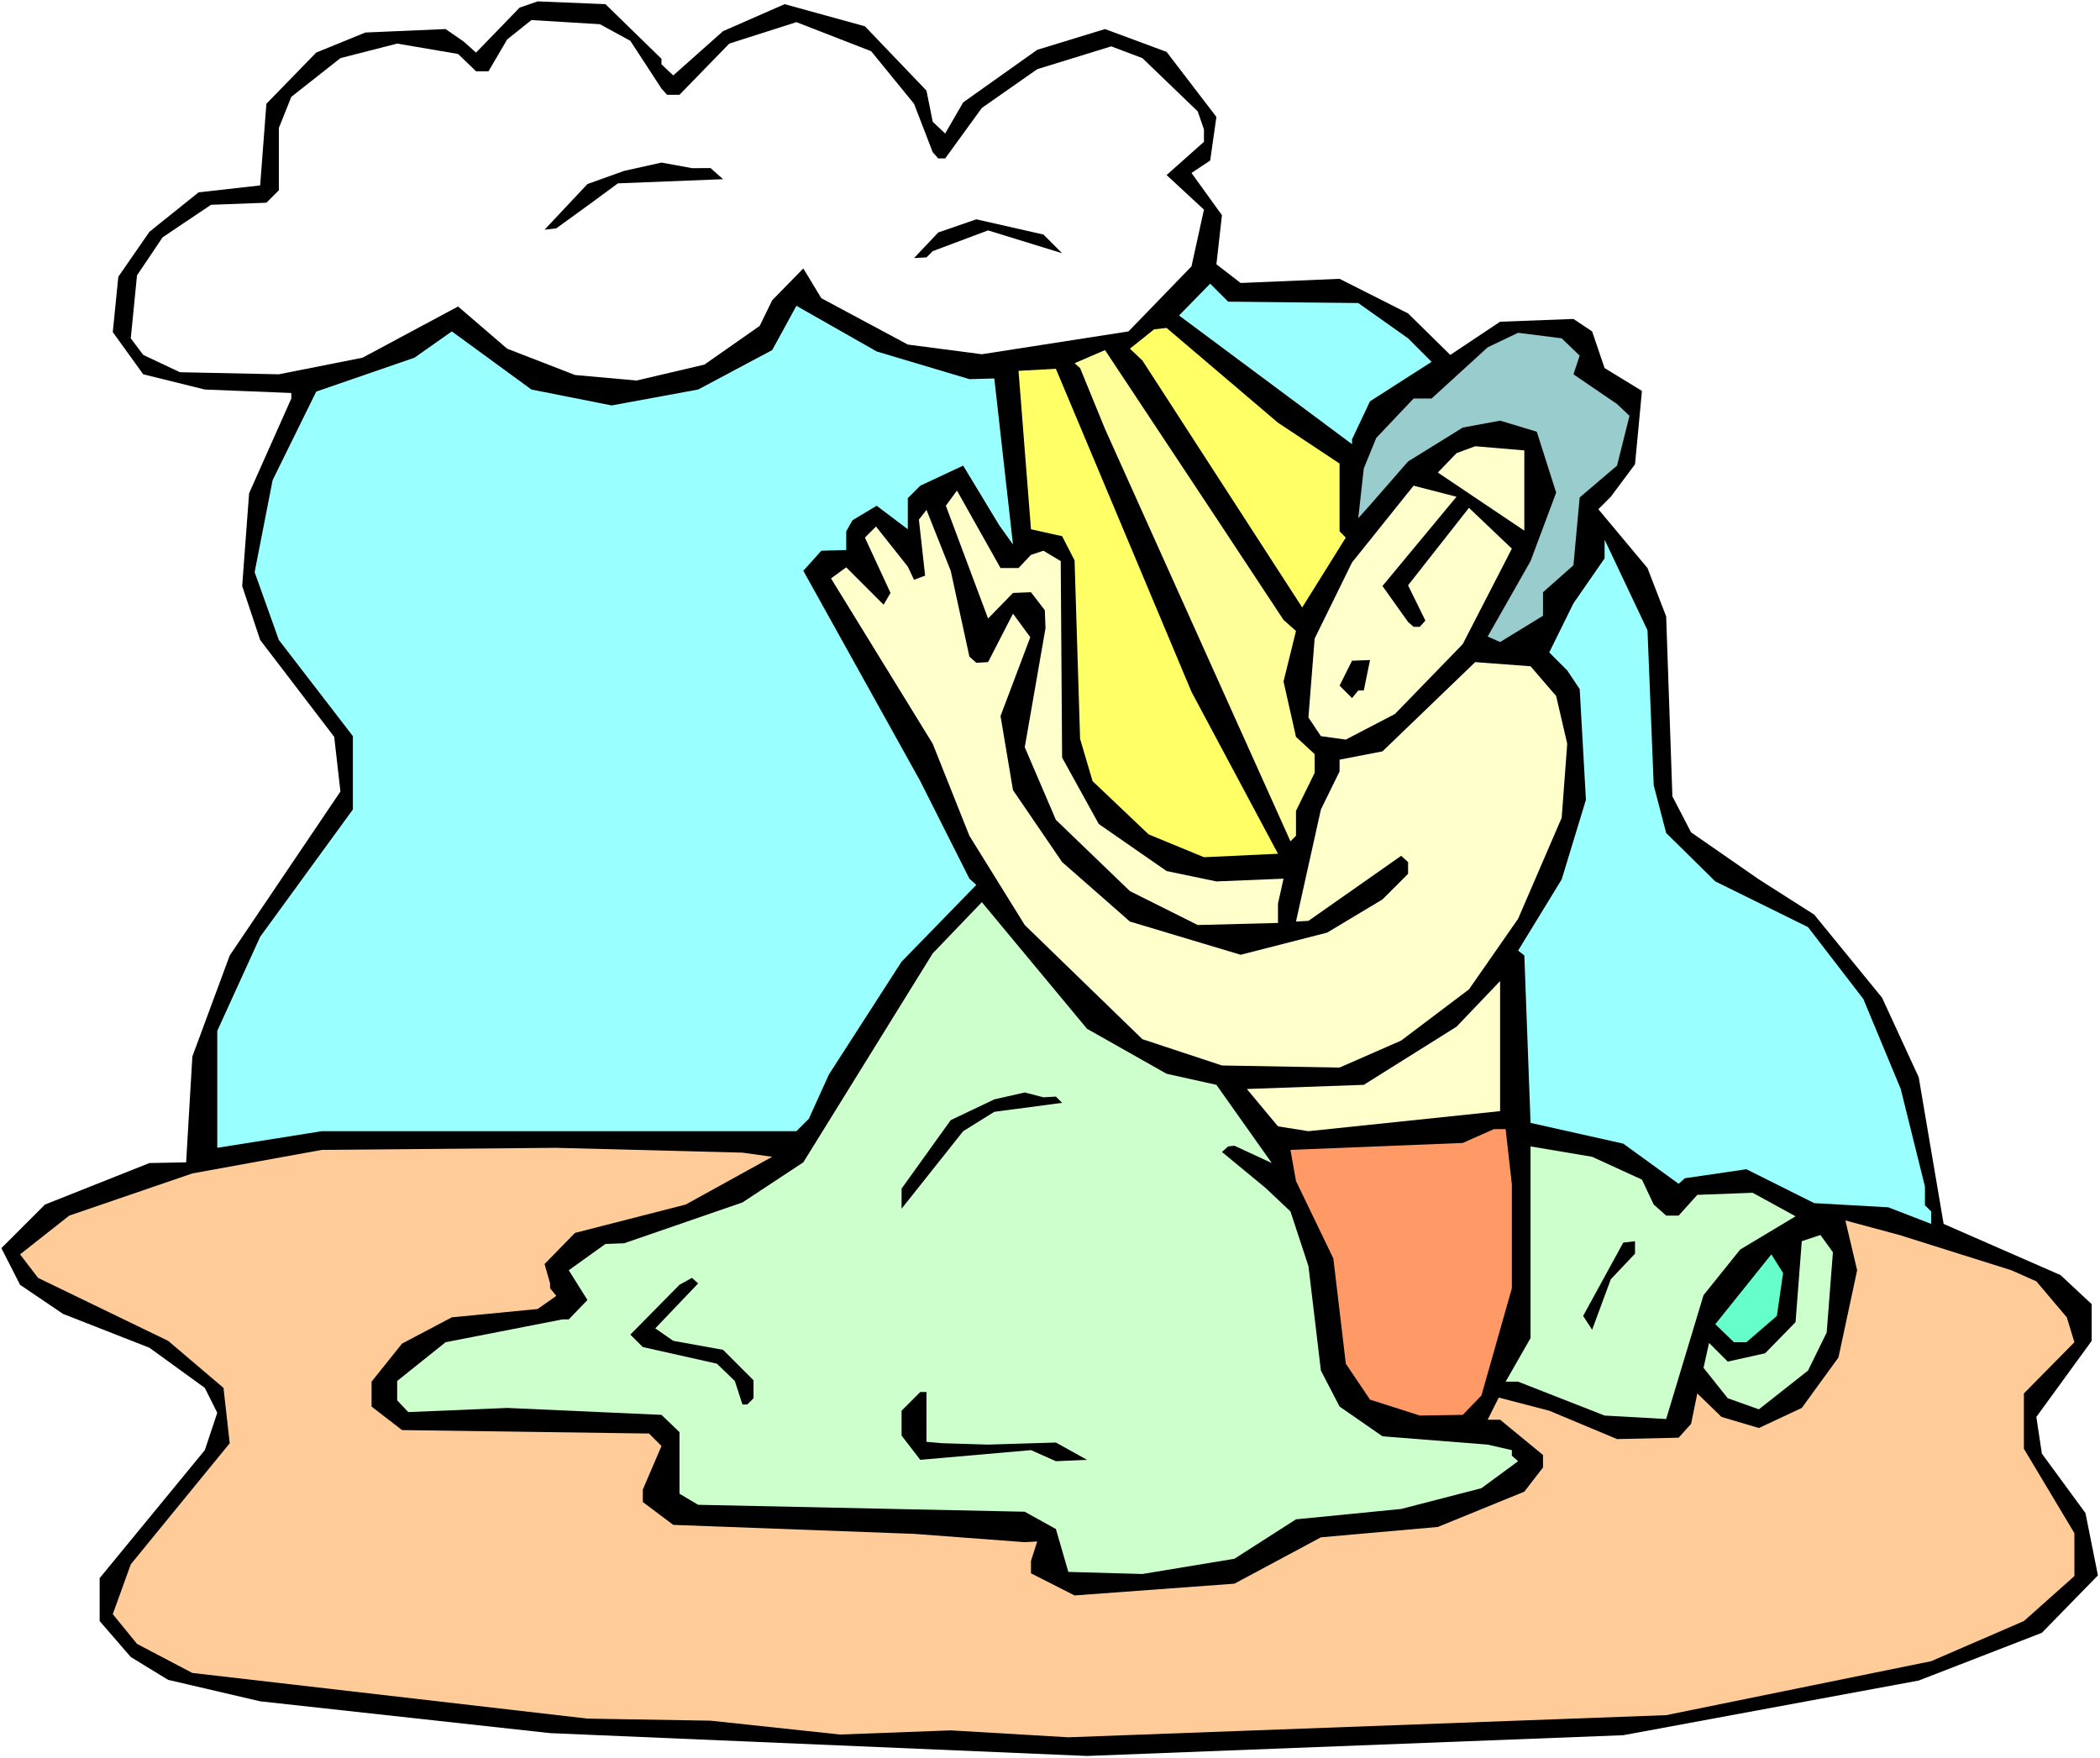
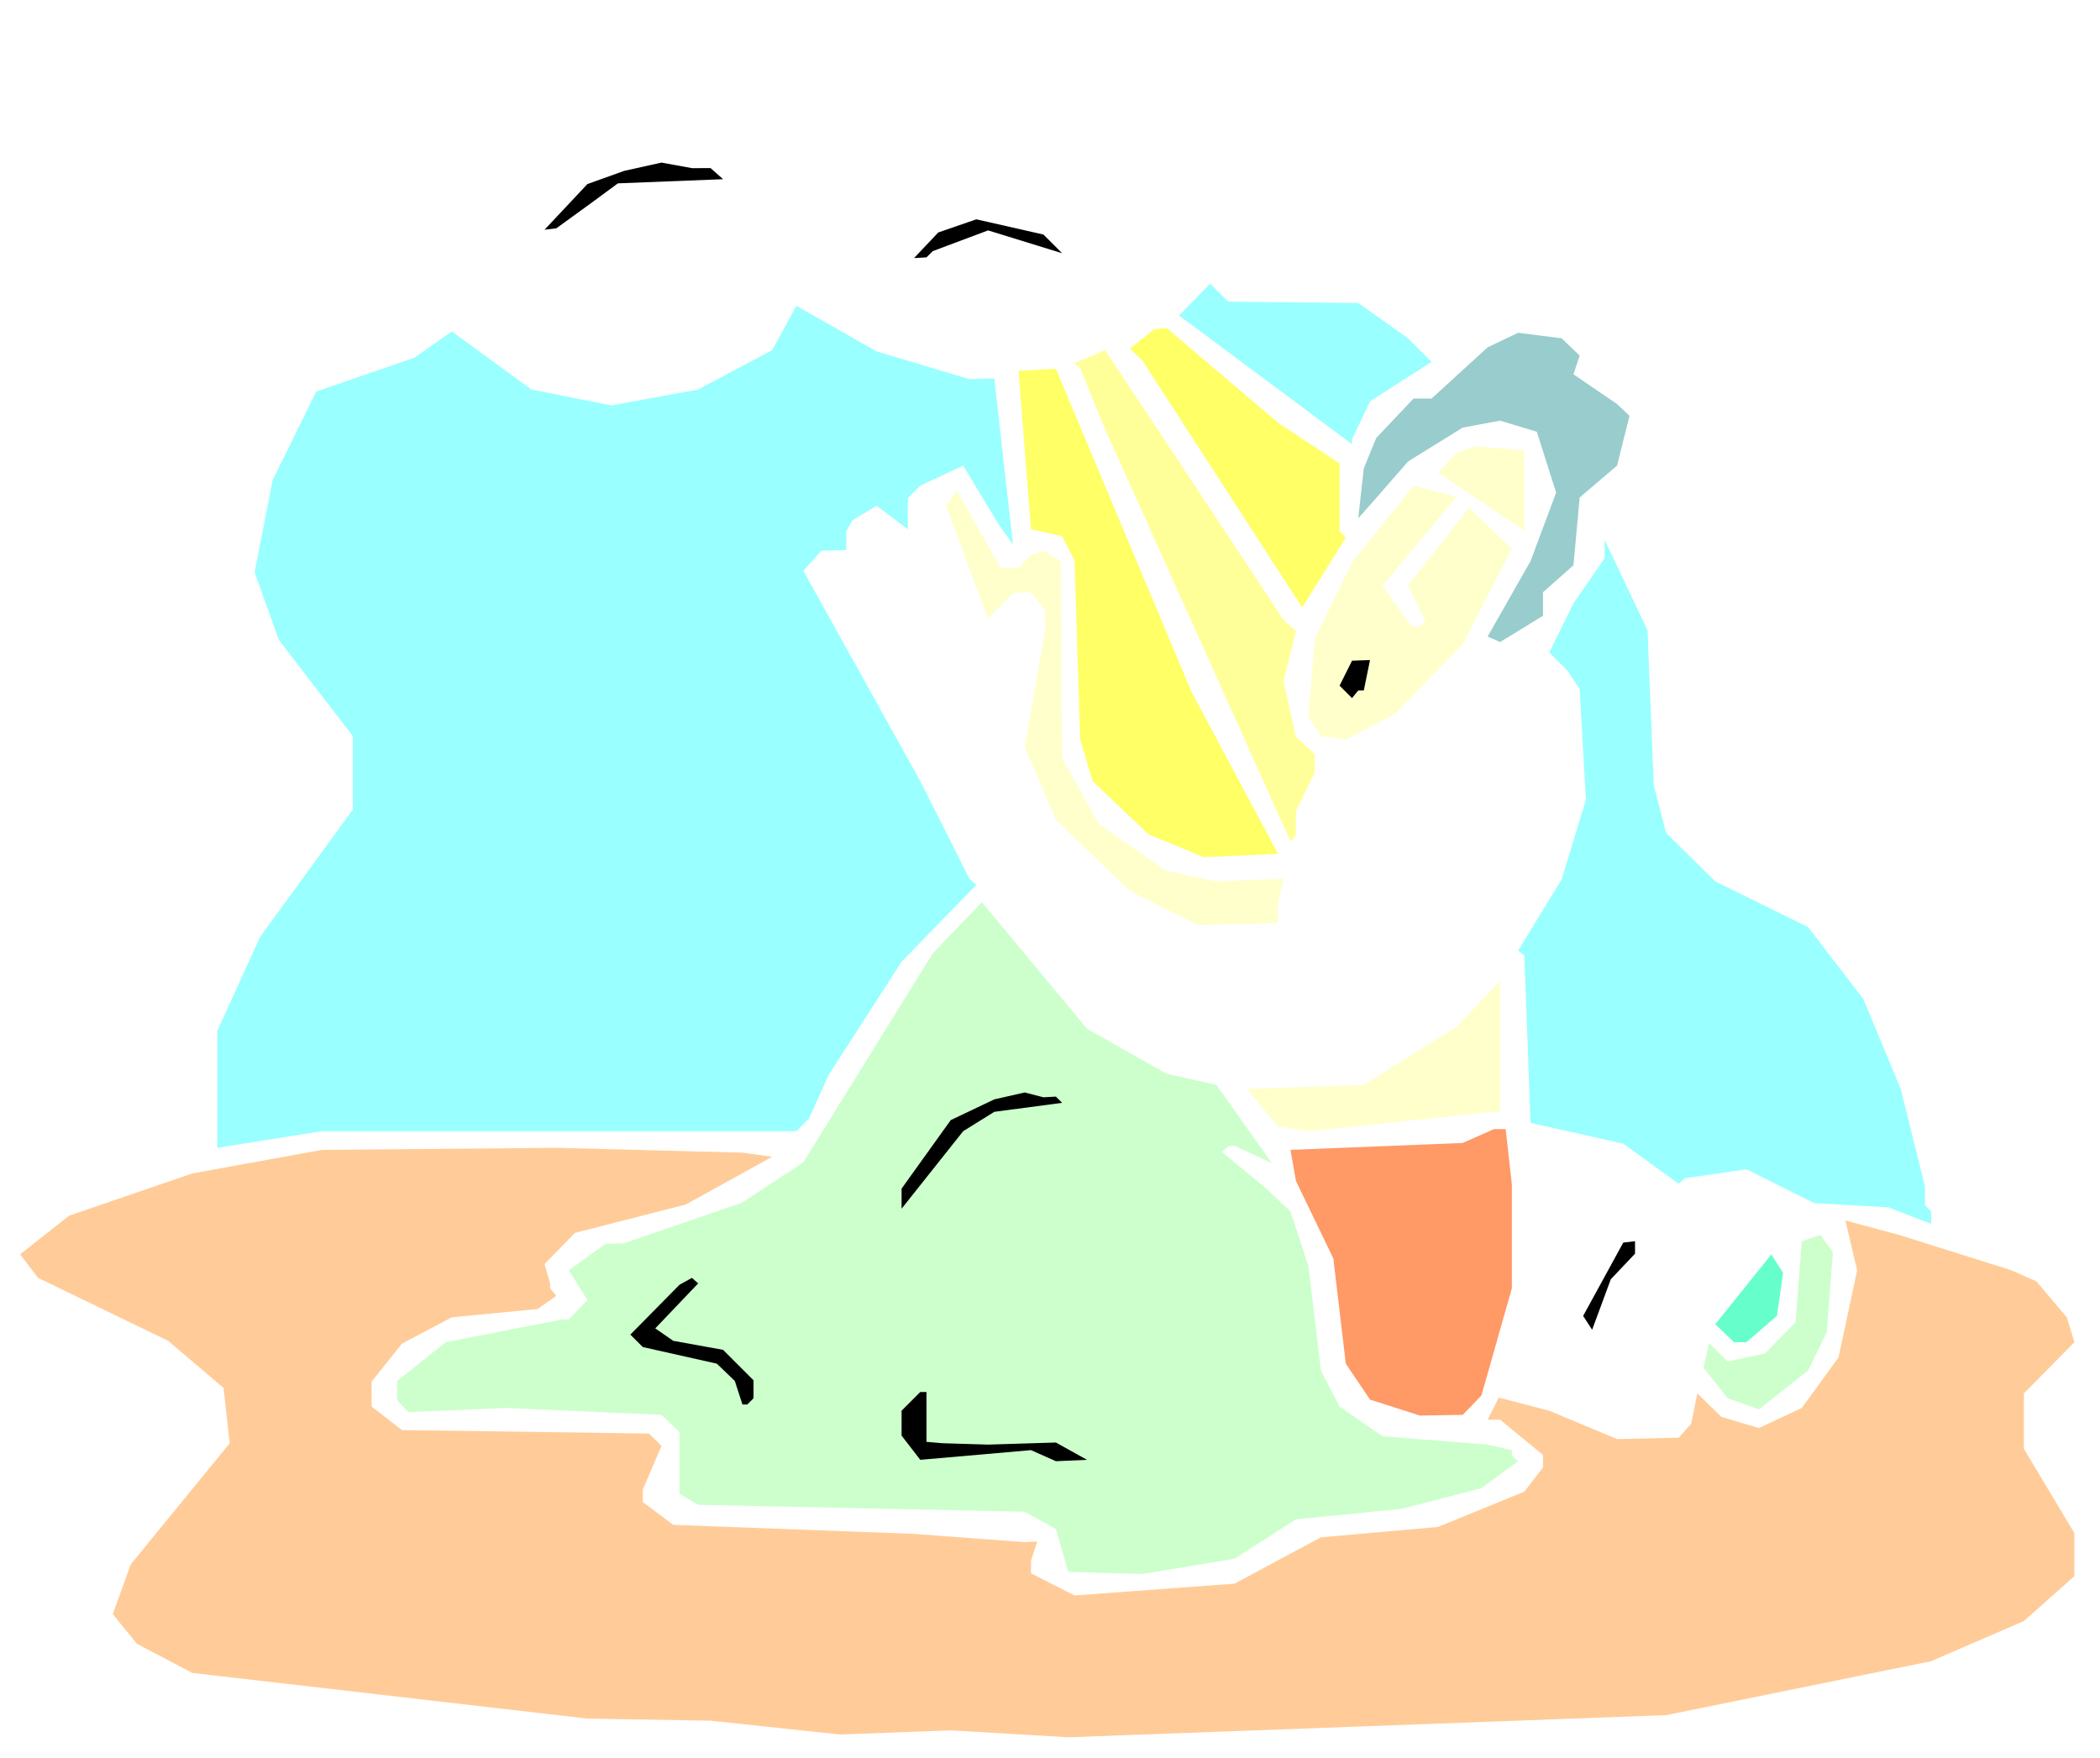
<svg xmlns="http://www.w3.org/2000/svg" xmlns:ns1="http://sodipodi.sourceforge.net/DTD/sodipodi-0.dtd" xmlns:ns2="http://www.inkscape.org/namespaces/inkscape" version="1.0" width="129.766mm" height="108.642mm" id="svg28" ns1:docname="Samuel &amp; God 3.wmf">
  <rect width="100%" height="100%" fill="#808080" stroke="none" />
  <ns1:namedview id="namedview28" pagecolor="#ffffff" bordercolor="#000000" borderopacity="0.25" ns2:showpageshadow="2" ns2:pageopacity="0.0" ns2:pagecheckerboard="0" ns2:deskcolor="#d1d1d1" ns2:document-units="mm" />
  <defs id="defs1">
    <pattern id="WMFhbasepattern" patternUnits="userSpaceOnUse" width="6" height="6" x="0" y="0" />
  </defs>
-   <path style="fill:#ffffff;fill-opacity:1;fill-rule:evenodd;stroke:none" d="M 0,410.614 H 490.455 V 0 H 0 Z" id="path1" />
-   <path style="fill:#000000;fill-opacity:1;fill-rule:evenodd;stroke:none" d="m 154.489,13.736 v 1.293 l 2.747,2.586 11.635,-10.342 14.382,-6.302 18.746,5.171 14.382,15.028 1.454,7.272 2.909,2.747 4.202,-7.272 17.291,-12.281 15.837,-4.848 14.382,5.333 11.635,15.19 -1.454,10.181 -4.363,2.909 7.11,9.857 -1.293,11.473 5.656,4.363 23.109,-0.97 15.998,8.08 9.858,9.696 11.635,-7.757 17.13,-0.646 4.363,2.909 2.909,8.565 8.726,5.333 -1.616,17.129 -5.656,7.595 -2.909,2.909 11.474,13.736 4.363,11.312 1.454,42.015 4.363,8.403 15.837,10.988 12.928,8.241 15.837,19.391 8.565,18.583 5.818,34.258 27.31,11.958 7.272,6.787 v 8.565 l -12.928,17.775 1.293,8.565 10.181,13.897 2.909,14.544 -13.09,13.412 -28.765,11.15 -69.003,12.766 -125.24,4.848 -125.401,-5.333 -67.71,-7.433 -21.493,-5.009 -8.726,-5.333 -7.272,-8.403 v -10.019 l 24.563,-29.895 2.909,-8.726 -2.909,-5.817 -12.928,-9.373 -20.2,-7.918 -10.019,-6.787 -4.363,-8.565 10.181,-10.181 24.402,-9.696 8.565,-0.162 1.454,-24.724 8.726,-23.593 25.856,-38.298 -1.454,-12.766 -17.291,-22.623 -4.202,-12.604 1.616,-21.654 9.858,-22.139 V 91.786 L 47.834,90.978 33.451,87.423 26.341,77.566 27.634,64.638 34.906,54.134 46.379,44.924 60.762,43.308 62.216,24.239 73.851,12.281 85.325,7.595 104.07,6.787 l 4.202,2.909 2.909,2.586 10.181,-10.504 4.202,-1.454 15.837,0.646 z" id="path2" />
-   <path style="fill:#ffffff;fill-opacity:1;fill-rule:evenodd;stroke:none" d="m 147.217,9.534 7.272,11.15 1.293,1.454 h 2.909 l 11.635,-11.958 15.675,-5.009 17.453,6.787 10.019,12.281 4.363,11.312 1.293,1.454 h 1.616 l 8.565,-11.796 12.928,-9.049 17.291,-5.333 7.272,2.747 12.928,12.443 1.454,4.201 v 2.909 l -8.726,7.757 8.726,8.08 -2.909,13.251 -14.706,15.19 -34.259,5.333 -17.291,-2.262 -20.2,-10.827 -4.202,-6.949 -7.272,7.433 -2.909,5.979 -12.928,9.049 -15.837,3.717 L 134.289,87.585 118.453,81.444 106.979,71.587 84.678,83.545 65.125,87.423 42.016,86.938 33.451,82.898 30.542,79.02 31.997,64.315 37.976,55.427 49.288,47.832 62.216,47.347 65.125,44.439 V 29.895 l 2.909,-7.272 11.474,-9.049 13.251,-3.394 14.221,2.424 4.202,4.04 h 2.909 l 4.363,-7.433 5.656,-4.525 15.998,0.97 z" id="path3" />
+   <path style="fill:#ffffff;fill-opacity:1;fill-rule:evenodd;stroke:none" d="M 0,410.614 H 490.455 V 0 H 0 " id="path1" />
  <path style="fill:#000000;fill-opacity:1;fill-rule:evenodd;stroke:none" d="m 165.963,39.268 2.909,2.586 -24.563,0.97 -6.141,4.525 -8.242,5.979 -2.747,0.323 10.019,-10.665 8.565,-3.07 8.726,-1.939 7.11,1.293 z" id="path4" />
  <path style="fill:#000000;fill-opacity:1;fill-rule:evenodd;stroke:none" d="m 248.056,59.144 -17.291,-5.333 -12.928,4.848 -1.454,1.454 -2.909,0.162 5.656,-5.979 8.888,-3.07 15.675,3.555 z" id="path5" />
  <path style="fill:#99ffff;fill-opacity:1;fill-rule:evenodd;stroke:none" d="m 317.22,70.779 11.635,8.241 5.494,5.494 -14.382,9.211 -4.202,8.888 v 1.131 l -40.4,-30.057 7.272,-7.433 4.202,4.201 z" id="path6" />
  <path style="fill:#99ffff;fill-opacity:1;fill-rule:evenodd;stroke:none" d="m 226.401,88.554 5.818,-0.162 4.363,38.783 -3.232,-4.525 -8.403,-13.897 -10.019,4.686 -2.909,2.909 v 7.272 l -7.272,-5.494 -5.656,3.394 -1.454,2.586 v 4.363 l -5.818,0.162 -4.202,4.686 27.31,49.125 11.474,22.785 1.616,1.454 -17.453,17.937 -16.968,26.34 -4.686,10.342 -2.909,2.909 H 75.144 l -24.402,3.878 v -27.31 l 10.019,-21.977 21.654,-29.734 v -17.129 l -17.291,-22.462 -5.656,-15.836 4.202,-21.492 10.181,-20.684 22.947,-7.918 8.726,-6.141 18.584,13.574 18.746,3.717 20.2,-3.717 17.291,-9.211 5.656,-10.342 18.746,10.665 z" id="path7" />
  <path style="fill:#ffff66;fill-opacity:1;fill-rule:evenodd;stroke:none" d="m 298.475,98.735 14.382,9.534 v 15.836 l 1.454,1.454 -10.181,16.321 -37.33,-57.69 -2.909,-2.747 5.656,-4.525 2.909,-0.323 z" id="path8" />
  <path style="fill:#ffff99;fill-opacity:1;fill-rule:evenodd;stroke:none" d="m 299.768,144.789 2.909,2.586 -2.909,11.796 2.909,12.928 4.363,4.04 v 4.363 l -4.363,8.888 v 5.817 l -1.293,1.293 -43.309,-96.311 -5.818,-14.22 -1.293,-1.131 7.11,-3.07 26.018,39.268 z" id="path9" />
  <path style="fill:#99cccc;fill-opacity:1;fill-rule:evenodd;stroke:none" d="m 368.932,83.06 -1.454,4.363 10.181,6.949 2.909,2.747 -2.909,11.635 -8.726,7.433 -1.454,15.836 -7.11,6.302 v 5.494 l -10.019,6.141 -2.909,-1.293 10.019,-17.614 5.979,-15.998 -4.525,-14.22 -8.565,-2.586 -8.726,1.616 -12.766,7.918 -8.888,10.181 -2.747,3.07 1.293,-11.635 2.909,-7.11 8.726,-9.211 h 4.202 l 13.09,-11.958 7.11,-3.394 10.181,1.293 z" id="path10" />
  <path style="fill:#ffff66;fill-opacity:1;fill-rule:evenodd;stroke:none" d="m 278.275,161.595 20.2,37.813 -17.291,0.808 -12.928,-5.333 -13.09,-12.443 -2.909,-9.857 -1.293,-41.692 -2.909,-5.656 -2.909,-0.646 -4.363,-0.97 -2.909,-37.005 8.726,-0.485 z" id="path11" />
  <path style="fill:#ffffcc;fill-opacity:1;fill-rule:evenodd;stroke:none" d="m 356.004,123.944 -20.2,-13.574 4.363,-4.525 4.363,-1.616 11.474,0.97 z" id="path12" />
  <path style="fill:#ffffcc;fill-opacity:1;fill-rule:evenodd;stroke:none" d="m 237.875,132.67 2.909,-3.07 2.909,-0.97 4.04,2.424 0.323,45.893 8.565,15.513 15.837,10.988 11.635,2.424 15.675,-0.646 -1.293,5.817 v 4.525 l -18.746,0.485 -15.837,-7.918 -17.291,-16.644 -7.272,-16.968 4.848,-27.794 -0.162,-4.201 -3.232,-4.201 -4.202,0.162 -5.818,5.979 -9.858,-26.34 2.586,-3.555 10.181,18.099 z" id="path13" />
  <path style="fill:#ffffcc;fill-opacity:1;fill-rule:evenodd;stroke:none" d="m 322.876,136.871 5.979,8.403 1.293,1.131 h 1.454 l 1.293,-1.454 -4.04,-8.241 14.221,-18.099 10.019,9.534 -11.474,22.3 -15.837,16.321 -11.474,5.979 -5.818,-0.808 -2.909,-4.363 1.454,-18.422 8.726,-17.776 14.382,-17.937 10.019,2.586 z" id="path14" />
-   <path style="fill:#ffffcc;fill-opacity:1;fill-rule:evenodd;stroke:none" d="m 226.401,153.354 1.616,1.454 2.747,-0.162 5.818,-11.312 4.04,5.494 -6.949,18.422 2.909,17.291 11.474,16.806 15.837,13.897 25.856,7.757 20.2,-5.171 12.928,-7.757 5.979,-5.979 v -2.747 l -1.616,-1.454 -21.654,15.19 -2.909,0.162 5.818,-26.178 4.363,-8.888 v -2.747 l 10.019,-1.939 21.654,-20.846 12.928,0.97 5.979,6.949 2.586,11.15 -1.293,17.291 -10.181,23.593 -11.474,16.483 -15.837,11.958 -14.382,6.302 -27.472,-0.485 -18.584,-6.141 -27.472,-26.663 -12.928,-20.846 -8.565,-21.492 -23.755,-38.621 3.555,-2.586 8.726,8.726 1.616,-2.747 -5.979,-12.928 2.586,-2.586 7.434,9.373 1.454,3.07 2.586,-0.97 -1.454,-13.089 1.778,-2.262 5.656,14.22 z" id="path15" />
  <path style="fill:#99ffff;fill-opacity:1;fill-rule:evenodd;stroke:none" d="m 386.224,183.411 2.909,11.15 11.474,11.312 21.654,10.665 12.928,16.806 8.726,21.007 5.656,22.785 v 4.363 l 1.454,1.454 v 2.909 l -10.019,-3.878 -17.291,-0.97 -15.837,-7.918 -14.382,2.101 -1.454,1.293 -12.928,-9.373 -21.654,-4.848 -1.454,-39.106 -1.454,-1.131 10.181,-16.644 5.656,-18.583 -1.454,-25.855 -2.909,-4.363 -4.202,-4.201 5.656,-11.473 7.272,-10.504 v -4.363 l 10.019,21.169 z" id="path16" />
  <path style="fill:#000000;fill-opacity:1;fill-rule:evenodd;stroke:none" d="m 318.513,161.272 h -1.293 l -1.454,1.778 -2.909,-2.909 2.909,-5.817 4.202,-0.162 z" id="path17" />
  <path style="fill:#ccffcc;fill-opacity:1;fill-rule:evenodd;stroke:none" d="m 272.457,250.796 11.635,2.586 12.928,18.26 -8.726,-4.04 -1.454,0.162 -1.454,1.293 10.181,8.403 5.818,5.494 4.202,12.766 2.909,24.401 4.363,8.403 10.019,6.949 24.563,1.939 5.656,1.293 v 1.293 l 1.454,1.293 -8.565,6.302 -18.746,4.848 -24.563,2.424 -14.382,9.211 -21.493,3.555 -17.291,-0.485 -2.909,-10.019 -7.272,-4.04 -76.275,-1.616 -4.363,-2.586 v -14.382 l -4.202,-4.04 -36.037,-1.616 -23.109,0.97 -2.586,-2.747 v -4.525 l 11.312,-9.049 27.31,-5.333 h 1.454 l 4.363,-4.525 -4.363,-6.949 8.565,-6.141 4.363,-0.162 27.634,-9.534 14.221,-9.373 30.219,-48.802 11.474,-11.958 24.563,29.572 z" id="path18" />
  <path style="fill:#ffffcc;fill-opacity:1;fill-rule:evenodd;stroke:none" d="m 305.585,264.208 -7.11,-1.131 -7.272,-8.726 27.31,-0.97 21.654,-13.574 10.181,-10.665 v 30.38 z" id="path19" />
  <path style="fill:#000000;fill-opacity:1;fill-rule:evenodd;stroke:none" d="m 246.601,256.129 1.454,1.454 -15.837,2.101 -7.272,4.525 -14.382,18.099 v -4.686 l 11.474,-15.998 10.181,-4.848 7.11,-1.616 4.363,1.131 z" id="path20" />
  <path style="fill:#ffcc99;fill-opacity:1;fill-rule:evenodd;stroke:none" d="m 173.397,269.218 6.949,0.97 -20.2,11.15 -25.856,6.625 -7.11,7.272 1.293,4.525 v 1.131 l 1.454,1.778 -4.363,3.07 -20.038,1.939 -11.635,6.141 -7.11,8.888 v 5.817 l 7.11,5.494 57.691,0.808 2.909,2.909 -4.363,10.181 v 2.909 l 7.11,5.333 56.237,2.101 25.856,1.939 2.909,-0.162 -1.454,4.525 v 2.909 l 10.181,5.171 37.33,-2.747 20.2,-10.827 27.31,-2.424 20.2,-8.241 4.363,-5.656 v -2.909 l -10.019,-8.241 h -2.909 l 2.586,-5.171 11.797,3.07 15.837,6.625 14.382,-0.323 2.909,-3.232 1.454,-7.11 5.656,5.494 8.726,2.586 10.019,-4.686 8.565,-11.796 4.363,-20.361 -2.747,-11.635 12.605,3.393 26.179,8.241 5.818,2.586 7.11,8.403 1.778,5.817 -11.797,11.958 v 12.928 l 11.797,19.715 v 10.019 l -11.797,10.504 -21.654,9.373 -61.893,12.604 -139.622,5.171 -27.472,-1.616 -25.856,0.97 -30.219,-3.232 -28.765,-0.485 -92.273,-10.665 -12.928,-6.787 -5.656,-6.949 4.202,-11.635 23.109,-28.279 -1.454,-12.928 -12.928,-10.988 -30.381,-14.705 -4.202,-5.494 11.474,-9.049 28.765,-9.857 30.219,-5.494 54.782,-0.485 z" id="path21" />
  <path style="fill:#ff9966;fill-opacity:1;fill-rule:evenodd;stroke:none" d="m 353.096,276.651 v 24.239 l -7.11,25.047 -4.363,4.525 -10.019,0.162 -11.635,-3.717 -5.656,-8.403 -2.909,-24.562 -8.726,-18.099 -1.293,-7.272 40.238,-1.616 7.272,-3.232 h 2.747 z" id="path22" />
-   <path style="fill:#ccffcc;fill-opacity:1;fill-rule:evenodd;stroke:none" d="m 383.476,275.52 2.747,5.817 2.909,2.586 h 2.909 l 4.363,-4.848 12.928,-0.485 10.019,5.494 -12.928,7.757 -8.565,10.665 -8.726,28.926 -14.382,-0.808 -20.2,-7.918 h -2.909 l 5.818,-10.181 v -44.762 l 14.382,2.424 z" id="path23" />
  <path style="fill:#000000;fill-opacity:1;fill-rule:evenodd;stroke:none" d="m 153.035,310.263 4.202,2.909 11.635,2.101 7.11,7.11 v 4.201 l -1.454,1.454 h -1.131 l -1.778,-5.494 -4.202,-4.04 -17.291,-3.878 -2.909,-2.909 11.474,-11.635 2.909,-1.616 1.454,1.293 z" id="path24" />
  <path style="fill:#000000;fill-opacity:1;fill-rule:evenodd;stroke:none" d="m 381.86,292.811 -5.656,5.979 -4.363,11.796 -2.101,-3.232 9.373,-17.129 2.747,-0.323 z" id="path25" />
  <path style="fill:#ccffcc;fill-opacity:1;fill-rule:evenodd;stroke:none" d="m 426.624,311.233 -4.363,8.888 -11.474,9.049 -7.272,-2.586 -5.656,-7.11 1.293,-5.817 4.363,4.363 8.726,-1.939 7.11,-7.272 1.454,-18.907 4.363,-1.454 2.909,4.04 z" id="path26" />
  <path style="fill:#66ffcc;fill-opacity:1;fill-rule:evenodd;stroke:none" d="m 414.988,307.354 -7.11,6.141 h -2.909 l -4.363,-4.201 13.09,-16.321 2.747,4.363 z" id="path27" />
  <path style="fill:#000000;fill-opacity:1;fill-rule:evenodd;stroke:none" d="m 216.382,330.947 v 5.817 l 3.717,0.323 10.666,0.323 15.837,-0.485 7.272,4.04 -7.272,0.323 -5.818,-2.586 -25.856,2.262 -4.363,-5.656 v -5.817 l 4.363,-4.363 h 1.454 z" id="path28" />
</svg>